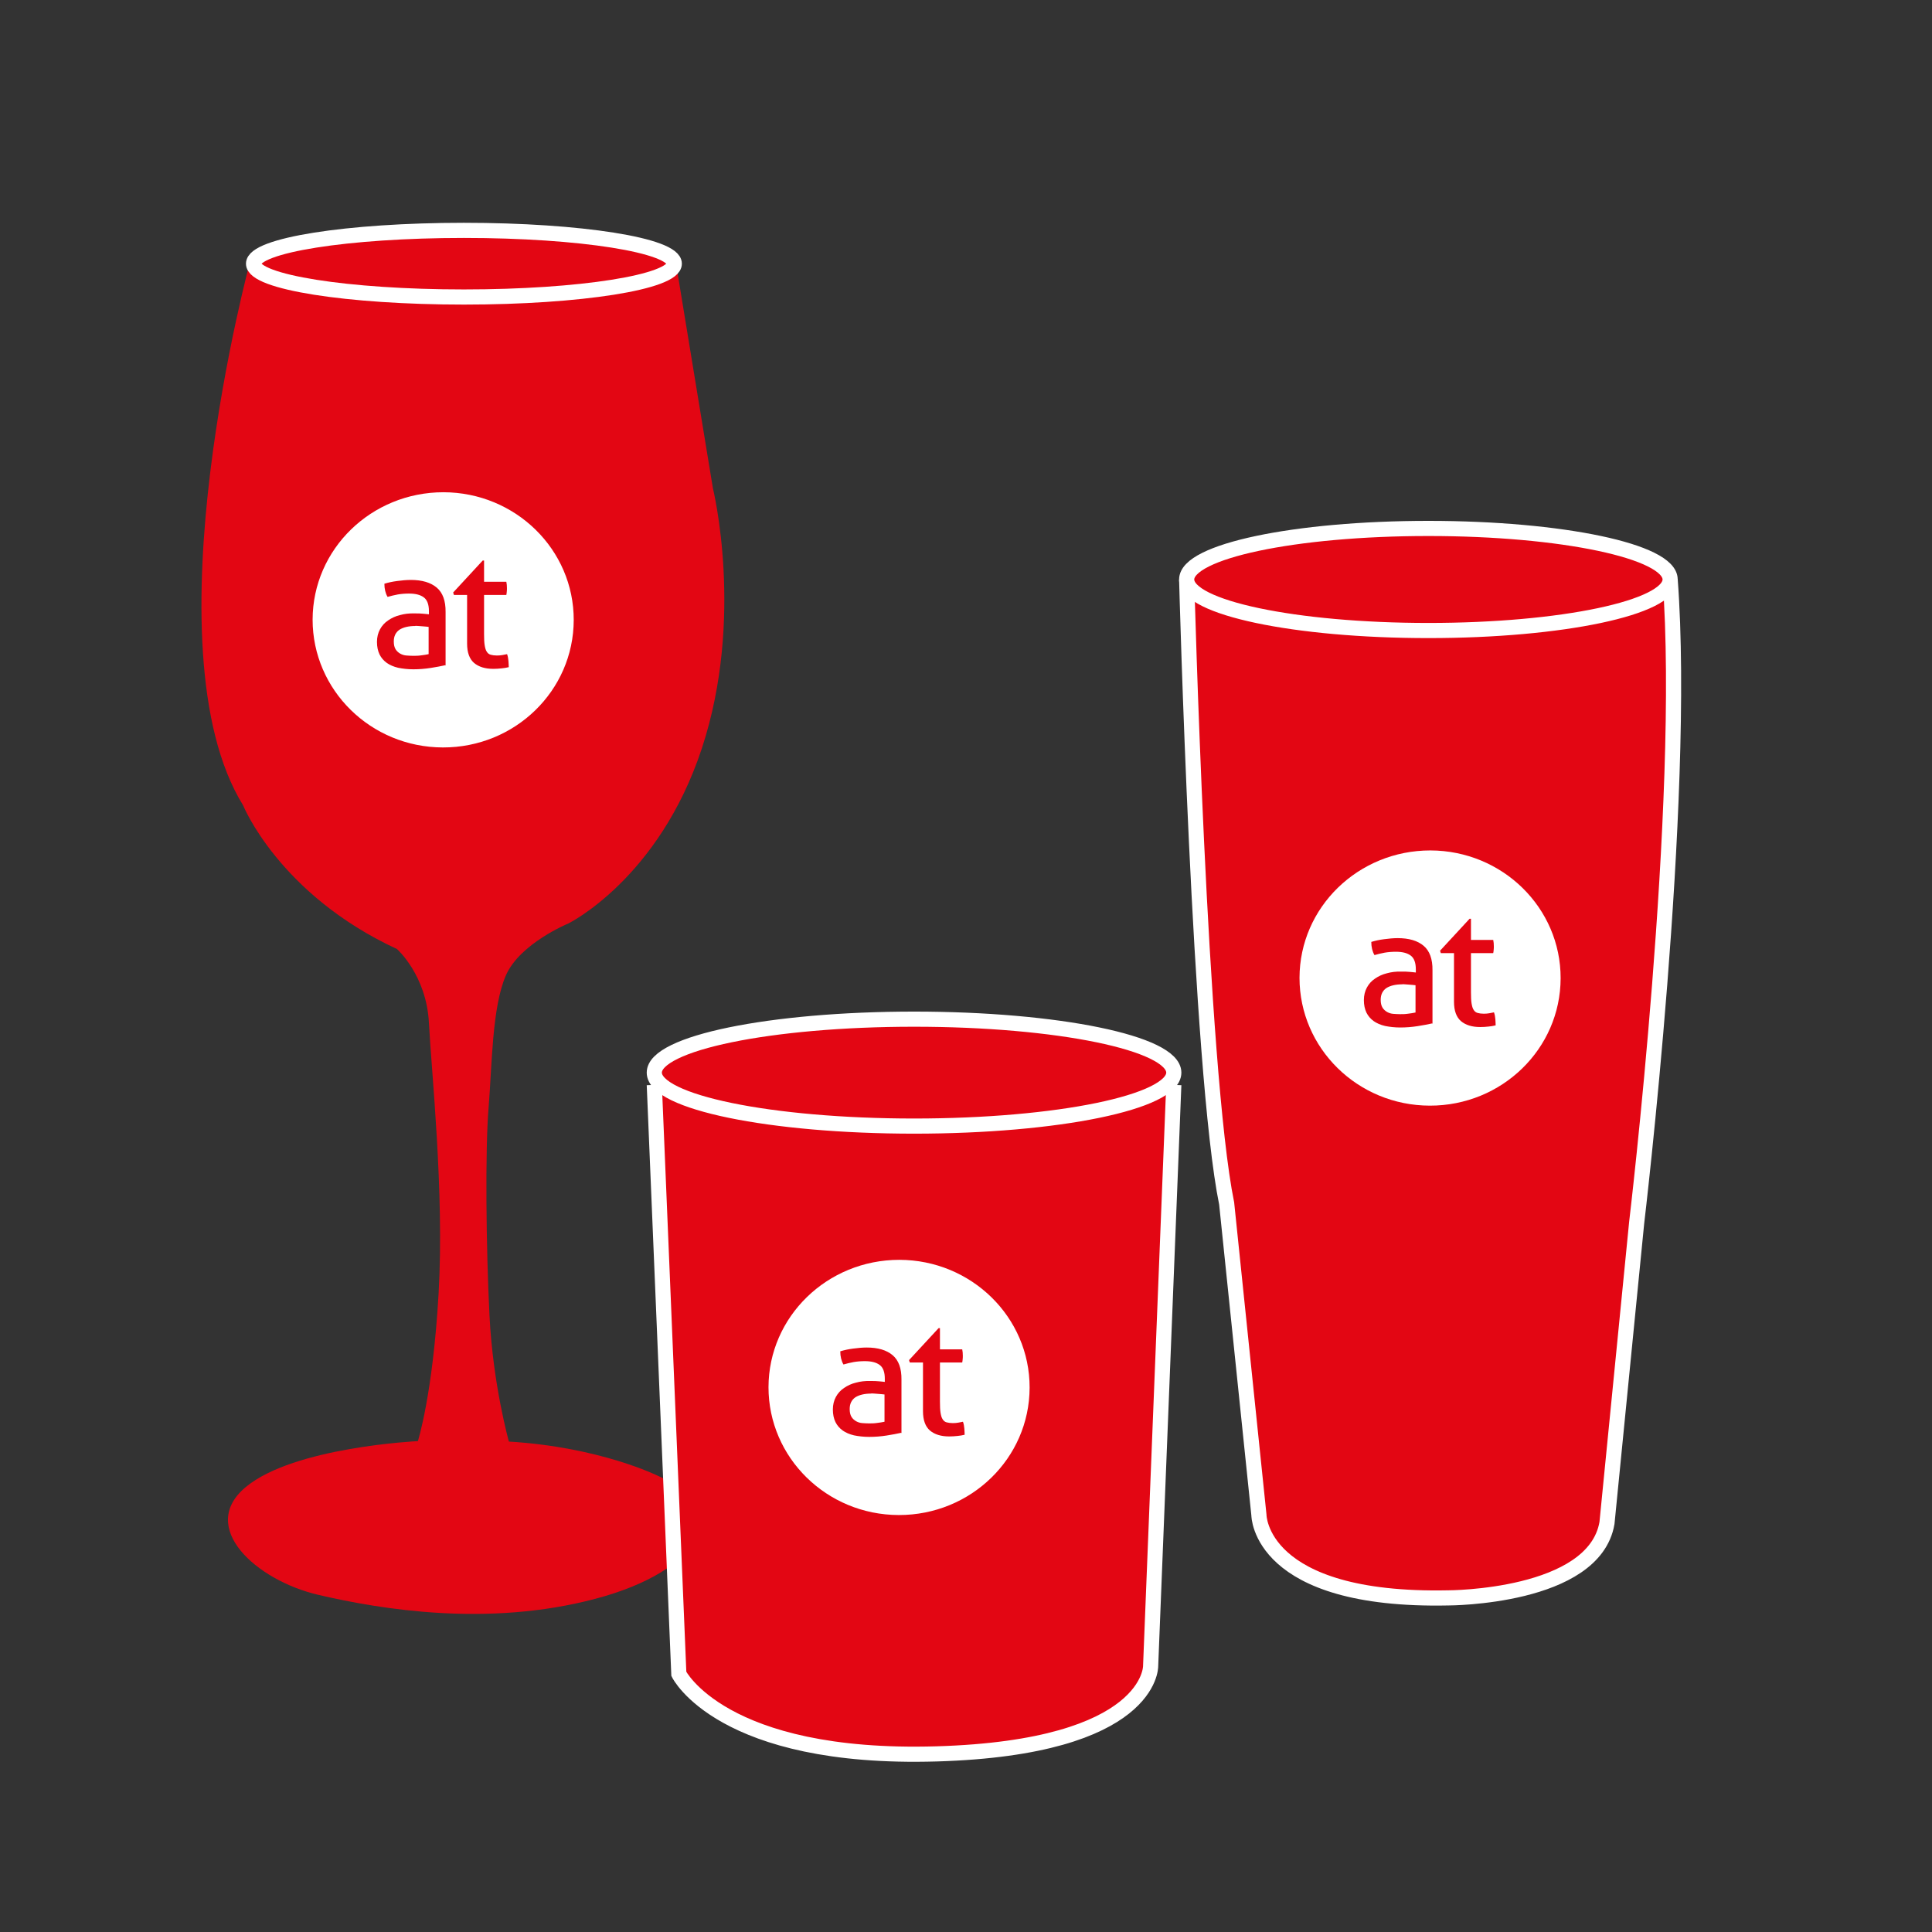
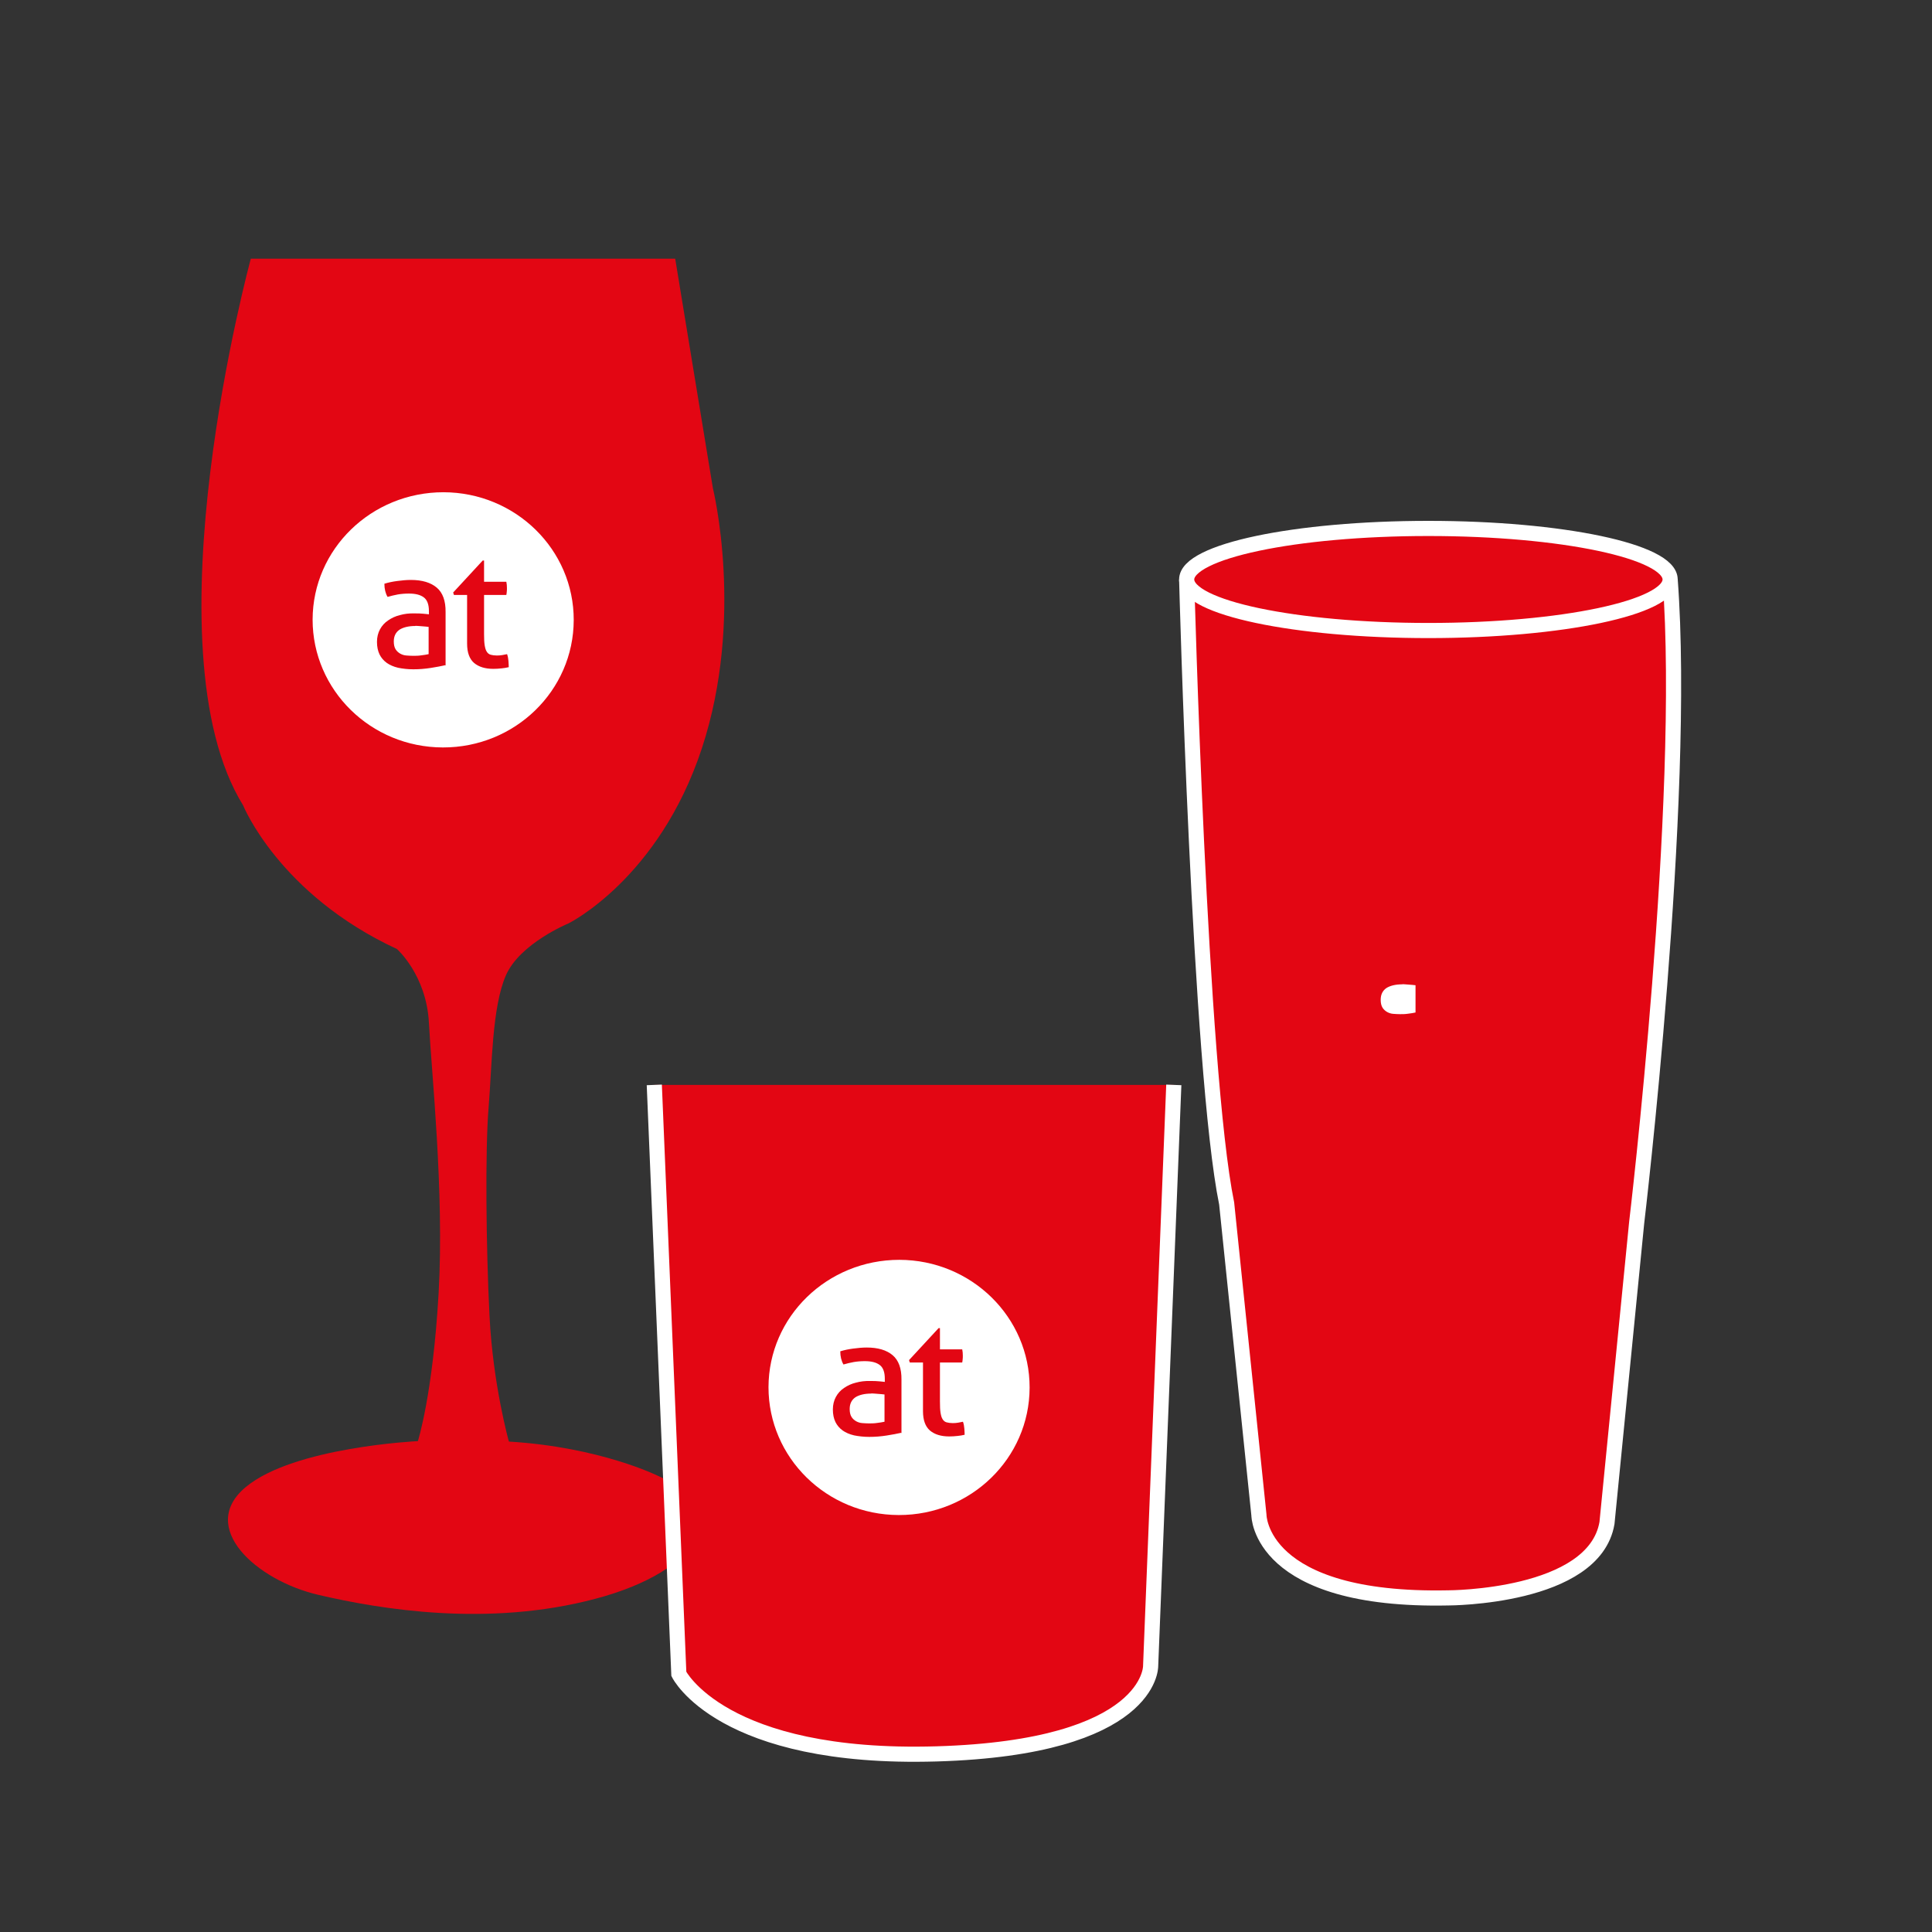
<svg xmlns="http://www.w3.org/2000/svg" id="Ebene_2" data-name="Ebene 2" viewBox="0 0 127.56 127.56">
  <rect x="0" y="0" width="127.56" height="127.56" fill="#333333" stroke="none" />
  <defs>
    <style>
      .cls-1 {
        stroke: #fff;
        stroke-miterlimit: 10;
      }

      .cls-1, .cls-2 {
        fill: #e30613;
      }

      .cls-2, .cls-3 {
        stroke-width: 0px;
      }

      .cls-3 {
        fill: #fff;
      }
    </style>
  </defs>
  <path class="cls-2" d="m16.56,17.08s-6.98,25.62-.51,36.09c0,0,2.37,5.88,10.16,9.49,0,0,1.95,1.72,2.11,4.88s1.02,11.14.64,17.84-1.37,9.77-1.37,9.77c0,0-8.17.38-11.36,3.03s.67,6.16,4.79,7.12,11.2,2.14,18.29.26,9.13-5.94,4.15-8.11c0,0-3.83-1.91-9.86-2.27,0,0-1.05-3.73-1.28-8.3s-.29-10.98-.06-13.76.22-6.64,1.15-8.74,4.12-3.41,4.12-3.41c0,0,5.97-2.94,8.81-11.56s.73-17.17.73-17.17l-2.49-15.16" />
-   <ellipse class="cls-1" cx="30.63" cy="17.41" rx="13.89" ry="2.2" />
  <g>
    <path class="cls-3" d="m29.28,32.5c-4.76,0-8.63,3.75-8.64,8.41,0,4.65,3.84,8.43,8.6,8.44,4.76.01,8.63-3.75,8.64-8.41.01-4.65-3.84-8.43-8.6-8.44Zm.12,11.42c-.26.06-.58.12-.96.18-.38.06-.76.09-1.15.09-.37,0-.7-.04-1-.1-.3-.07-.55-.18-.75-.32-.21-.15-.37-.34-.48-.56-.11-.23-.17-.5-.17-.83,0-.31.07-.59.2-.83.13-.24.31-.44.54-.59.23-.16.49-.28.78-.35.29-.08.6-.12.93-.11.24,0,.44,0,.59.02.15.01.28.03.39.04v-.21c0-.43-.11-.74-.34-.91-.23-.17-.55-.25-.98-.25-.26,0-.51.02-.74.06-.23.04-.45.1-.67.16-.14-.24-.21-.53-.21-.87.26-.08.54-.14.85-.18.31-.04.61-.07.89-.07.75,0,1.32.17,1.72.51.39.33.59.87.58,1.61v3.54Zm3.7.21c-.17.02-.34.03-.53.03-.54,0-.96-.13-1.27-.39-.3-.26-.46-.68-.46-1.28v-3.21s-.87,0-.87,0l-.05-.16,1.95-2.11h.09s0,1.4,0,1.4h1.47c.03.13.04.27.04.42,0,.08,0,.16-.01.23,0,.07-.02.15-.03.22h-1.47s0,2.58,0,2.58c0,.31.01.56.04.74.03.18.07.33.14.43.06.1.15.17.26.2.11.03.25.05.41.05.13,0,.25-.01.36-.03.11-.02.22-.04.31-.06.05.14.08.3.09.45.01.16.02.29.02.41-.15.04-.31.06-.48.08Z" />
    <path class="cls-3" d="m27.44,41.33c-.47,0-.82.09-1.07.25-.24.17-.37.42-.37.77,0,.22.04.39.12.52.08.13.19.22.31.29.13.07.26.11.41.12.15.01.29.02.43.02.17,0,.35,0,.54-.03.18-.02.35-.05.49-.08v-1.8c-.11-.01-.25-.03-.43-.04-.17-.02-.32-.02-.44-.03Z" />
  </g>
  <path class="cls-1" d="m43.2,71.63l1.62,38.89s2.81,5.7,17.02,5.28,14.13-5.79,14.13-5.79l1.53-38.38" />
-   <ellipse class="cls-1" cx="60.35" cy="70.82" rx="17.15" ry="3.53" />
  <g>
-     <path class="cls-3" d="m59.38,83.18c-4.76,0-8.63,3.75-8.64,8.41,0,4.65,3.84,8.43,8.6,8.44,4.76.01,8.63-3.75,8.64-8.41.01-4.65-3.84-8.43-8.6-8.44Zm.12,11.42c-.26.06-.58.12-.96.18-.38.06-.76.09-1.15.09-.37,0-.7-.04-1-.1-.3-.07-.55-.18-.75-.32-.21-.15-.37-.34-.48-.56-.11-.23-.17-.5-.17-.83,0-.31.07-.59.2-.83.13-.24.31-.44.54-.59.23-.16.49-.28.78-.35.29-.08.6-.12.93-.11.24,0,.44,0,.59.02.15.01.28.03.39.04v-.21c0-.43-.11-.74-.34-.91-.23-.17-.55-.25-.98-.25-.26,0-.51.02-.74.06-.23.04-.45.1-.67.16-.14-.24-.21-.53-.21-.87.26-.08.54-.14.85-.18.31-.04.61-.07.89-.07.75,0,1.32.17,1.72.51.39.33.59.87.58,1.61v3.54Zm3.7.21c-.17.02-.34.03-.53.03-.54,0-.96-.13-1.27-.39-.3-.26-.46-.68-.46-1.28v-3.21s-.87,0-.87,0l-.05-.16,1.95-2.11h.09s0,1.4,0,1.4h1.47c.03.13.04.27.04.42,0,.08,0,.16-.01.23,0,.07-.02.15-.03.22h-1.47s0,2.58,0,2.58c0,.31.01.56.04.74.03.18.07.33.14.43.06.1.15.17.26.2.11.03.25.05.41.05.13,0,.25-.01.36-.03.11-.02.22-.04.31-.06.05.14.08.3.09.45.01.16.02.29.02.41-.15.04-.31.06-.48.08Z" />
+     <path class="cls-3" d="m59.38,83.18c-4.76,0-8.63,3.75-8.64,8.41,0,4.65,3.84,8.43,8.6,8.44,4.76.01,8.63-3.75,8.64-8.41.01-4.65-3.84-8.43-8.6-8.44m.12,11.42c-.26.06-.58.12-.96.18-.38.06-.76.09-1.15.09-.37,0-.7-.04-1-.1-.3-.07-.55-.18-.75-.32-.21-.15-.37-.34-.48-.56-.11-.23-.17-.5-.17-.83,0-.31.07-.59.2-.83.13-.24.31-.44.54-.59.23-.16.49-.28.78-.35.29-.08.6-.12.93-.11.24,0,.44,0,.59.02.15.01.28.03.39.04v-.21c0-.43-.11-.74-.34-.91-.23-.17-.55-.25-.98-.25-.26,0-.51.02-.74.06-.23.04-.45.1-.67.16-.14-.24-.21-.53-.21-.87.26-.08.54-.14.85-.18.31-.04.61-.07.89-.07.75,0,1.32.17,1.72.51.39.33.59.87.58,1.61v3.54Zm3.7.21c-.17.02-.34.03-.53.03-.54,0-.96-.13-1.27-.39-.3-.26-.46-.68-.46-1.28v-3.21s-.87,0-.87,0l-.05-.16,1.95-2.11h.09s0,1.4,0,1.4h1.47c.03.13.04.27.04.42,0,.08,0,.16-.01.23,0,.07-.02.15-.03.22h-1.47s0,2.58,0,2.58c0,.31.01.56.04.74.03.18.07.33.14.43.06.1.15.17.26.2.11.03.25.05.41.05.13,0,.25-.01.36-.03.11-.02.22-.04.31-.06.05.14.08.3.09.45.01.16.02.29.02.41-.15.04-.31.06-.48.08Z" />
    <path class="cls-3" d="m57.54,92.01c-.47,0-.82.09-1.07.25-.24.17-.37.42-.37.77,0,.22.04.39.12.52.08.13.19.22.31.29.13.07.26.11.41.12.15.01.29.02.43.02.17,0,.35,0,.54-.03.18-.02.35-.05.49-.08v-1.8c-.11-.01-.25-.03-.43-.04-.17-.02-.32-.02-.44-.03Z" />
  </g>
  <path class="cls-1" d="m78.35,38.26s.85,32.43,2.64,41.2l2.13,20.57s0,5.73,12.51,5.47c0,0,9.62,0,10.47-4.94l1.96-19.83s3.32-27.84,2.21-42.48" />
  <ellipse class="cls-1" cx="94.31" cy="38.26" rx="15.96" ry="3.37" />
  <g>
-     <path class="cls-3" d="m94.44,56.15c-4.76,0-8.63,3.75-8.64,8.41,0,4.65,3.84,8.43,8.6,8.44,4.76.01,8.63-3.75,8.64-8.41.01-4.65-3.84-8.43-8.6-8.44Zm.12,11.42c-.26.06-.58.12-.96.18-.38.06-.76.09-1.15.09-.37,0-.7-.04-1-.1-.3-.07-.55-.18-.75-.32-.21-.15-.37-.34-.48-.56-.11-.23-.17-.5-.17-.83,0-.31.07-.59.2-.83.13-.24.31-.44.54-.59.23-.16.49-.28.78-.35.29-.08.6-.12.93-.11.24,0,.44,0,.59.02.15.01.28.03.39.04v-.21c0-.43-.11-.74-.34-.91-.23-.17-.55-.25-.98-.25-.26,0-.51.02-.74.06-.23.04-.45.1-.67.16-.14-.24-.21-.53-.21-.87.26-.08.54-.14.85-.18.31-.04.61-.07.89-.07.75,0,1.32.17,1.72.51.39.33.59.87.58,1.61v3.54Zm3.7.21c-.17.02-.34.03-.53.03-.54,0-.96-.13-1.27-.39-.3-.26-.46-.68-.46-1.28v-3.21s-.87,0-.87,0l-.05-.16,1.95-2.11h.09s0,1.4,0,1.4h1.47c.03.13.04.27.04.42,0,.08,0,.16-.01.23,0,.07-.02.15-.03.22h-1.47s0,2.58,0,2.58c0,.31.01.56.04.74.03.18.07.33.14.43.06.1.15.17.26.2.11.03.25.05.41.05.13,0,.25-.01.36-.03.11-.02.22-.04.31-.06.05.14.08.3.09.45.01.16.02.29.02.41-.15.04-.31.06-.48.08Z" />
    <path class="cls-3" d="m92.6,64.99c-.47,0-.82.09-1.07.25-.24.17-.37.42-.37.77,0,.22.04.39.12.52.08.13.19.22.31.29.13.07.26.11.41.12.15.01.29.02.43.02.17,0,.35,0,.54-.03.18-.02.35-.05.49-.08v-1.8c-.11-.01-.25-.03-.43-.04-.17-.02-.32-.02-.44-.03Z" />
  </g>
</svg>